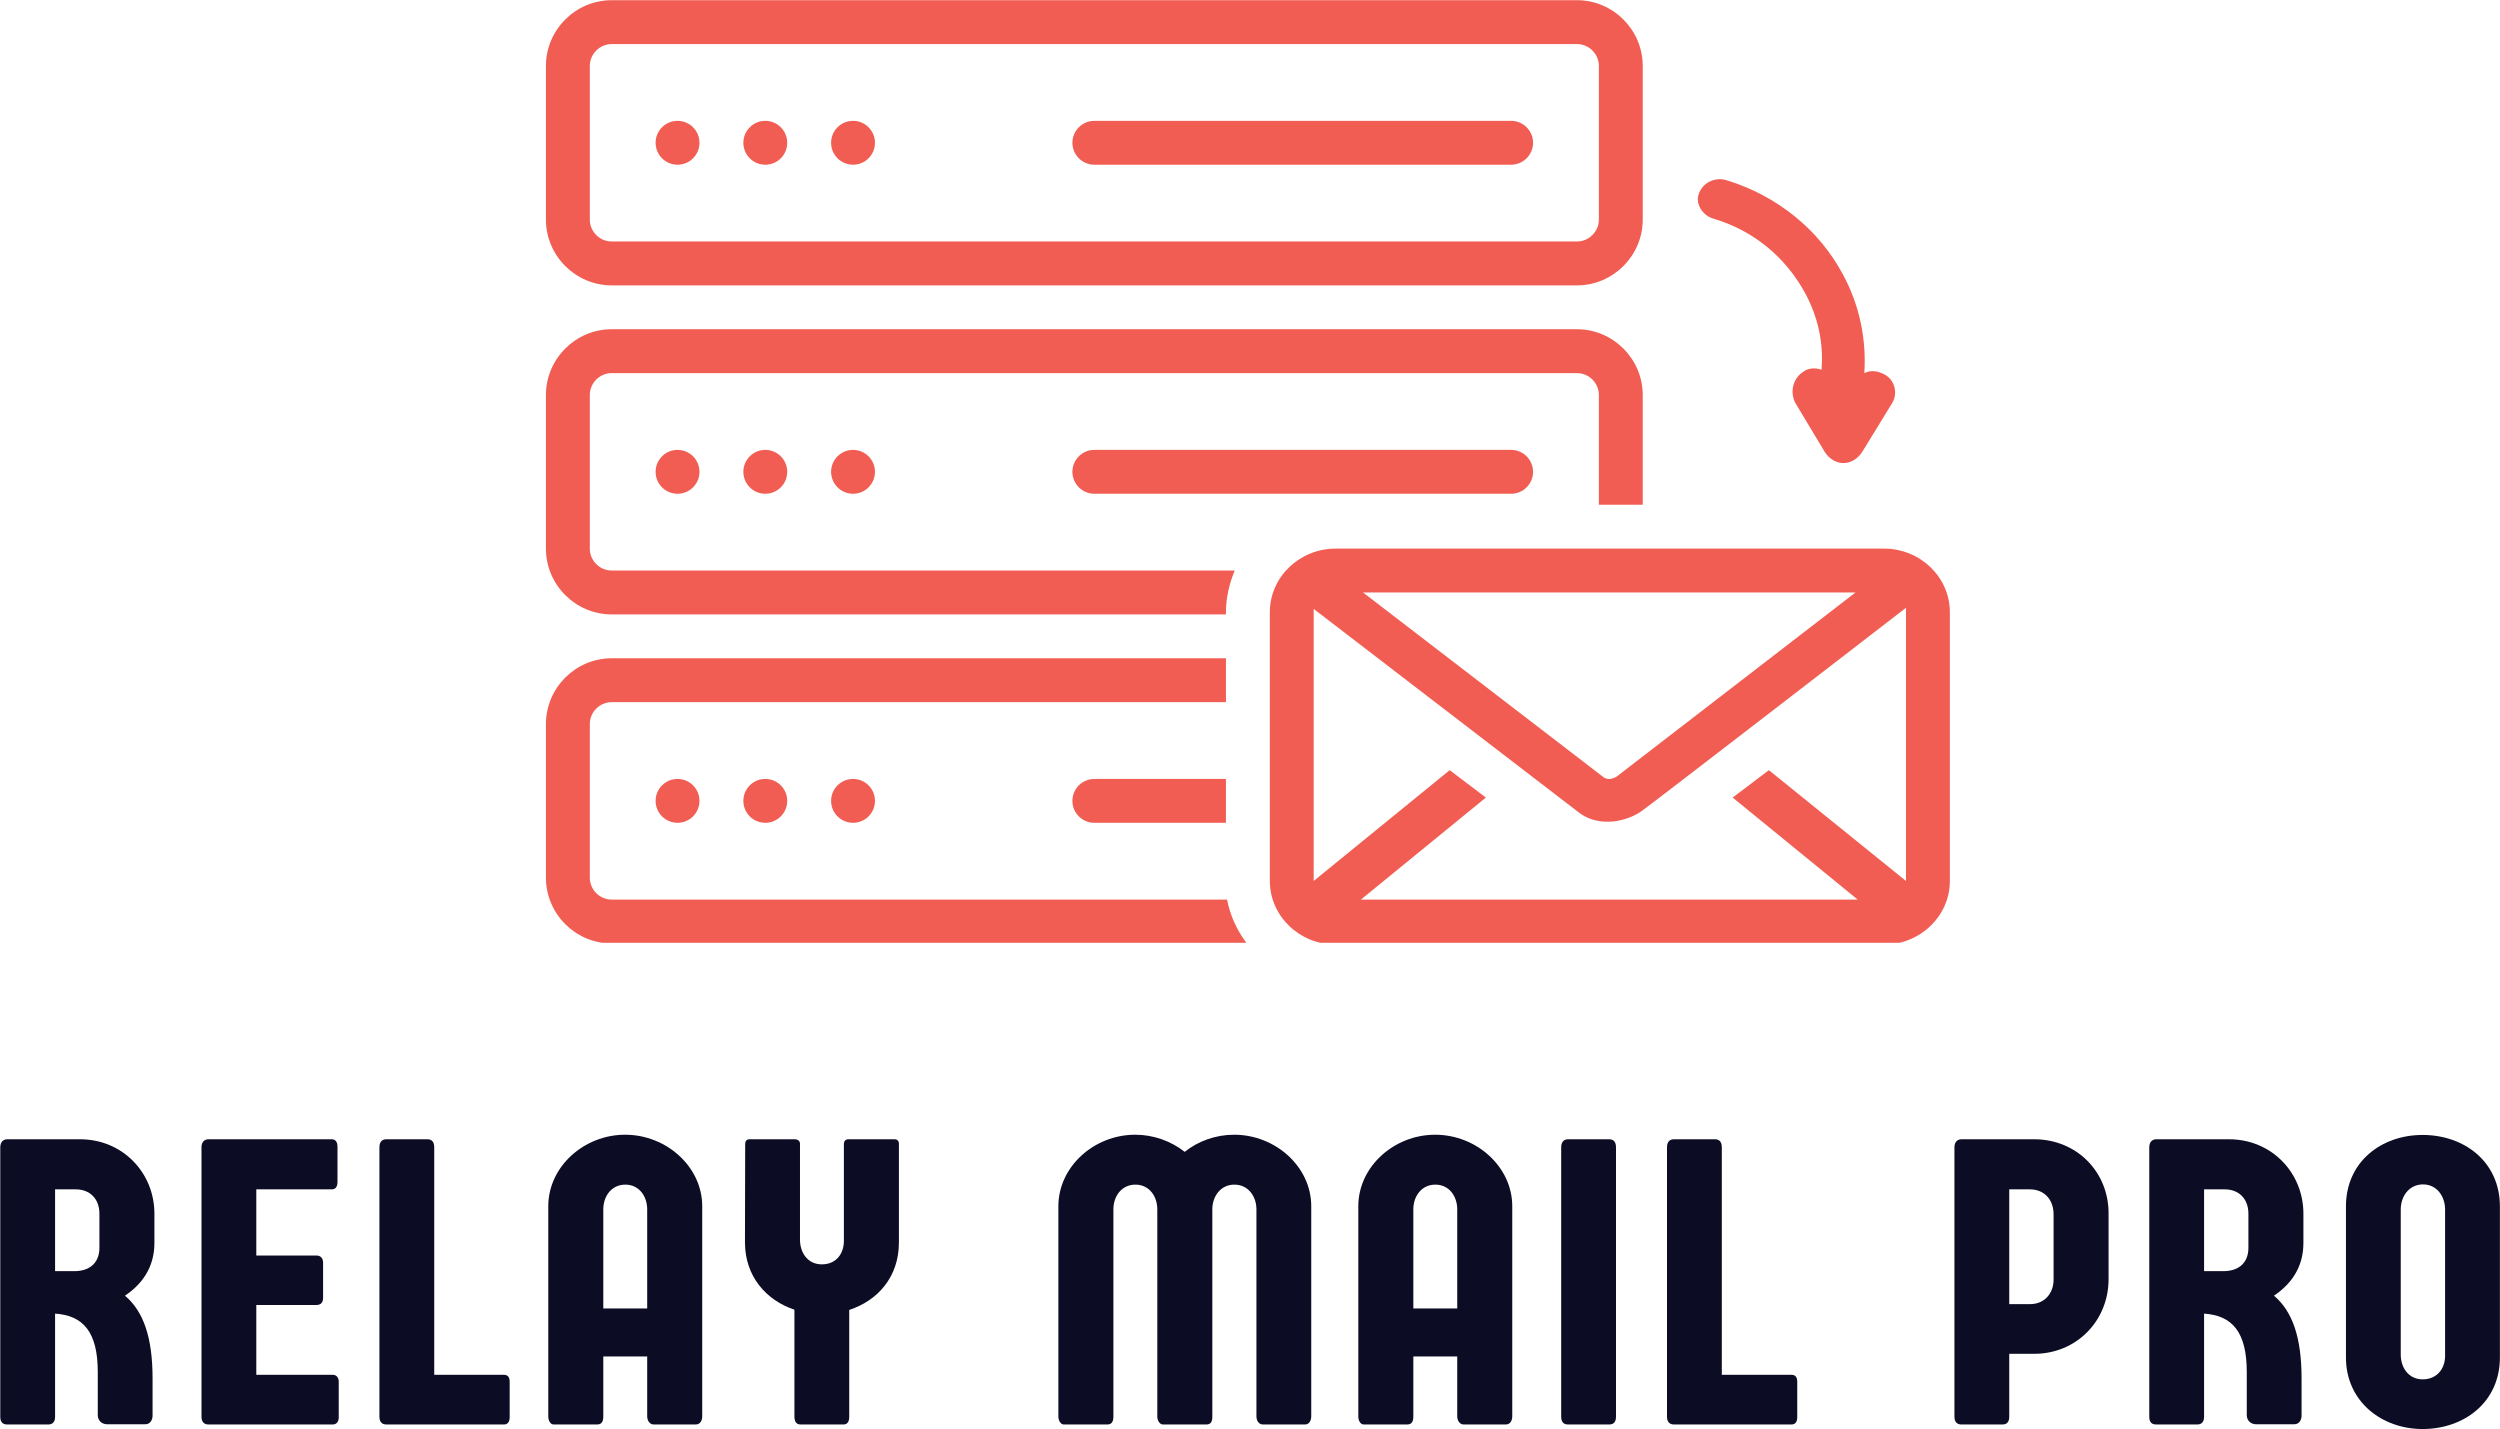
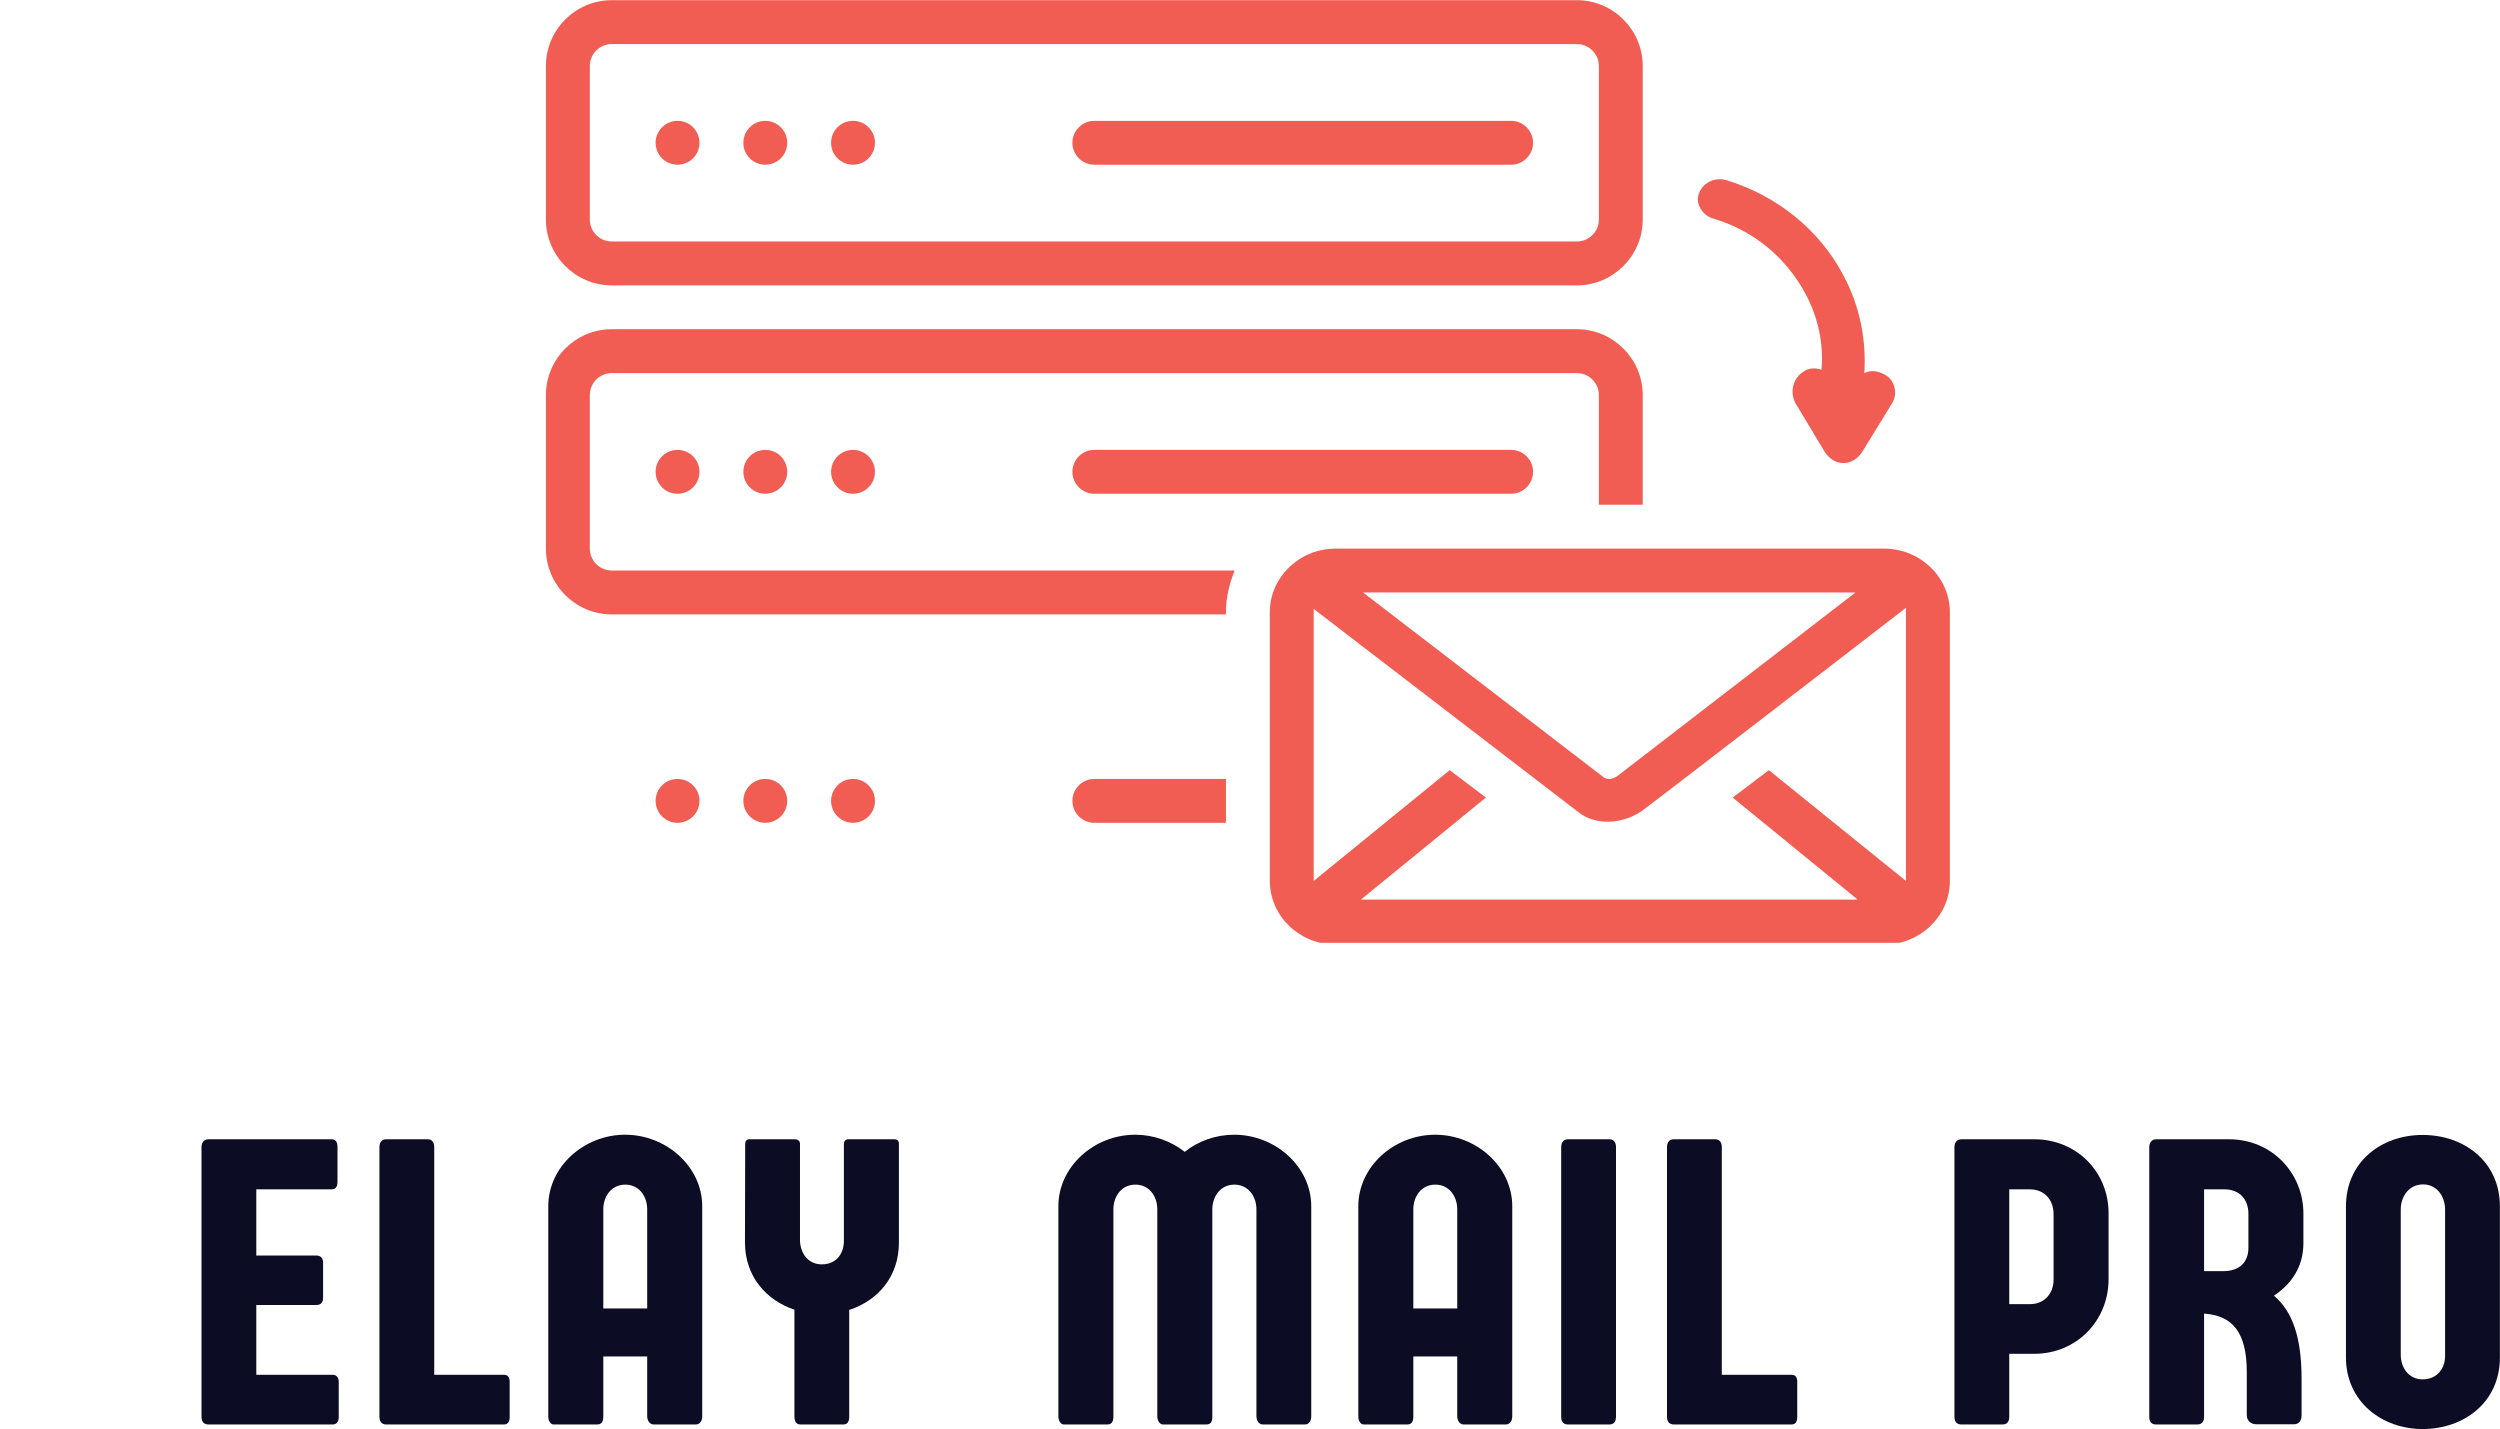
<svg xmlns="http://www.w3.org/2000/svg" zoomAndPan="magnify" preserveAspectRatio="xMidYMid meet" version="1.0" viewBox="54.45 105.55 266.55 152.38">
  <defs>
    <g />
    <clipPath id="8730519d18">
      <path d="M 112.5 105.57 L 230 105.57 L 230 136 L 112.5 136 Z M 112.5 105.57 " clip-rule="nonzero" />
    </clipPath>
    <clipPath id="62101def99">
-       <path d="M 112.5 175 L 188 175 L 188 206.07 L 112.5 206.07 Z M 112.5 175 " clip-rule="nonzero" />
-     </clipPath>
+       </clipPath>
    <clipPath id="f6d191a3c0">
      <path d="M 112.5 140 L 230 140 L 230 172 L 112.5 172 Z M 112.5 140 " clip-rule="nonzero" />
    </clipPath>
    <clipPath id="e0aadc5f9c">
      <path d="M 189 164 L 262.5 164 L 262.5 206.07 L 189 206.07 Z M 189 164 " clip-rule="nonzero" />
    </clipPath>
  </defs>
  <path fill="#f15d52" d="M 129.027 120.773 C 129.027 121.082 128.969 121.383 128.852 121.668 C 128.73 121.953 128.562 122.207 128.344 122.426 C 128.125 122.645 127.871 122.816 127.586 122.934 C 127.297 123.051 127 123.113 126.691 123.113 C 126.379 123.113 126.082 123.051 125.793 122.934 C 125.508 122.816 125.254 122.645 125.035 122.426 C 124.816 122.207 124.648 121.953 124.527 121.668 C 124.41 121.383 124.352 121.082 124.352 120.773 C 124.352 120.465 124.41 120.164 124.527 119.879 C 124.648 119.59 124.816 119.34 125.035 119.121 C 125.254 118.898 125.508 118.73 125.793 118.613 C 126.082 118.492 126.379 118.434 126.691 118.434 C 127 118.434 127.297 118.492 127.586 118.613 C 127.871 118.73 128.125 118.898 128.344 119.121 C 128.562 119.34 128.73 119.59 128.852 119.879 C 128.969 120.164 129.027 120.465 129.027 120.773 Z M 129.027 120.773 " fill-opacity="1" fill-rule="nonzero" />
  <path fill="#f15d52" d="M 138.383 120.773 C 138.383 121.082 138.324 121.383 138.207 121.668 C 138.086 121.953 137.918 122.207 137.699 122.426 C 137.48 122.645 137.227 122.816 136.941 122.934 C 136.652 123.051 136.355 123.113 136.047 123.113 C 135.734 123.113 135.438 123.051 135.148 122.934 C 134.863 122.816 134.609 122.645 134.391 122.426 C 134.172 122.207 134.004 121.953 133.883 121.668 C 133.766 121.383 133.707 121.082 133.707 120.773 C 133.707 120.465 133.766 120.164 133.883 119.879 C 134.004 119.59 134.172 119.34 134.391 119.121 C 134.609 118.898 134.863 118.73 135.148 118.613 C 135.438 118.492 135.734 118.434 136.047 118.434 C 136.355 118.434 136.652 118.492 136.941 118.613 C 137.227 118.73 137.48 118.898 137.699 119.121 C 137.918 119.34 138.086 119.59 138.207 119.879 C 138.324 120.164 138.383 120.465 138.383 120.773 Z M 138.383 120.773 " fill-opacity="1" fill-rule="nonzero" />
  <path fill="#f15d52" d="M 147.738 120.773 C 147.738 121.082 147.68 121.383 147.562 121.668 C 147.441 121.953 147.273 122.207 147.055 122.426 C 146.836 122.645 146.582 122.816 146.297 122.934 C 146.008 123.051 145.711 123.113 145.402 123.113 C 145.09 123.113 144.793 123.051 144.504 122.934 C 144.219 122.816 143.965 122.645 143.746 122.426 C 143.527 122.207 143.359 121.953 143.238 121.668 C 143.121 121.383 143.062 121.082 143.062 120.773 C 143.062 120.465 143.121 120.164 143.238 119.879 C 143.359 119.59 143.527 119.34 143.746 119.121 C 143.965 118.898 144.219 118.73 144.504 118.613 C 144.793 118.492 145.09 118.434 145.402 118.434 C 145.711 118.434 146.008 118.492 146.297 118.613 C 146.582 118.73 146.836 118.898 147.055 119.121 C 147.273 119.34 147.441 119.59 147.562 119.879 C 147.68 120.164 147.738 120.465 147.738 120.773 Z M 147.738 120.773 " fill-opacity="1" fill-rule="nonzero" />
  <path fill="#f15d52" d="M 171.129 123.113 L 215.566 123.113 C 216.852 123.113 217.906 122.059 217.906 120.773 C 217.906 119.488 216.852 118.434 215.566 118.434 L 171.129 118.434 C 169.84 118.434 168.789 119.488 168.789 120.773 C 168.789 122.059 169.84 123.113 171.129 123.113 Z M 171.129 123.113 " fill-opacity="1" fill-rule="nonzero" />
  <g clip-path="url(#8730519d18)">
    <path fill="#f15d52" d="M 119.672 135.977 L 222.582 135.977 C 226.441 135.977 229.598 132.816 229.598 128.961 L 229.598 112.586 C 229.598 108.727 226.441 105.57 222.582 105.57 L 119.672 105.57 C 115.812 105.57 112.656 108.727 112.656 112.586 L 112.656 128.961 C 112.656 132.816 115.812 135.977 119.672 135.977 Z M 117.336 112.586 C 117.336 111.301 118.387 110.25 119.672 110.25 L 222.582 110.25 C 223.867 110.25 224.922 111.301 224.922 112.586 L 224.922 128.961 C 224.922 130.246 223.867 131.297 222.582 131.297 L 119.672 131.297 C 118.387 131.297 117.336 130.246 117.336 128.961 Z M 117.336 112.586 " fill-opacity="1" fill-rule="nonzero" />
  </g>
  <path fill="#f15d52" d="M 129.027 155.855 C 129.027 156.164 128.969 156.465 128.852 156.75 C 128.73 157.039 128.562 157.289 128.344 157.508 C 128.125 157.73 127.871 157.898 127.586 158.016 C 127.297 158.137 127 158.195 126.691 158.195 C 126.379 158.195 126.082 158.137 125.793 158.016 C 125.508 157.898 125.254 157.73 125.035 157.508 C 124.816 157.289 124.648 157.039 124.527 156.75 C 124.41 156.465 124.352 156.164 124.352 155.855 C 124.352 155.547 124.41 155.246 124.527 154.961 C 124.648 154.676 124.816 154.422 125.035 154.203 C 125.254 153.984 125.508 153.812 125.793 153.695 C 126.082 153.578 126.379 153.516 126.691 153.516 C 127 153.516 127.297 153.578 127.586 153.695 C 127.871 153.812 128.125 153.984 128.344 154.203 C 128.562 154.422 128.73 154.676 128.852 154.961 C 128.969 155.246 129.027 155.547 129.027 155.855 Z M 129.027 155.855 " fill-opacity="1" fill-rule="nonzero" />
  <path fill="#f15d52" d="M 138.383 155.855 C 138.383 156.164 138.324 156.465 138.207 156.75 C 138.086 157.039 137.918 157.289 137.699 157.508 C 137.48 157.73 137.227 157.898 136.941 158.016 C 136.652 158.137 136.355 158.195 136.047 158.195 C 135.734 158.195 135.438 158.137 135.148 158.016 C 134.863 157.898 134.609 157.73 134.391 157.508 C 134.172 157.289 134.004 157.039 133.883 156.75 C 133.766 156.465 133.707 156.164 133.707 155.855 C 133.707 155.547 133.766 155.246 133.883 154.961 C 134.004 154.676 134.172 154.422 134.391 154.203 C 134.609 153.984 134.863 153.812 135.148 153.695 C 135.438 153.578 135.734 153.516 136.047 153.516 C 136.355 153.516 136.652 153.578 136.941 153.695 C 137.227 153.812 137.48 153.984 137.699 154.203 C 137.918 154.422 138.086 154.676 138.207 154.961 C 138.324 155.246 138.383 155.547 138.383 155.855 Z M 138.383 155.855 " fill-opacity="1" fill-rule="nonzero" />
  <path fill="#f15d52" d="M 147.738 155.855 C 147.738 156.164 147.68 156.465 147.562 156.75 C 147.441 157.039 147.273 157.289 147.055 157.508 C 146.836 157.73 146.582 157.898 146.297 158.016 C 146.008 158.137 145.711 158.195 145.402 158.195 C 145.09 158.195 144.793 158.137 144.504 158.016 C 144.219 157.898 143.965 157.73 143.746 157.508 C 143.527 157.289 143.359 157.039 143.238 156.75 C 143.121 156.465 143.062 156.164 143.062 155.855 C 143.062 155.547 143.121 155.246 143.238 154.961 C 143.359 154.676 143.527 154.422 143.746 154.203 C 143.965 153.984 144.219 153.812 144.504 153.695 C 144.793 153.578 145.09 153.516 145.402 153.516 C 145.711 153.516 146.008 153.578 146.297 153.695 C 146.582 153.812 146.836 153.984 147.055 154.203 C 147.273 154.422 147.441 154.676 147.562 154.961 C 147.68 155.246 147.738 155.547 147.738 155.855 Z M 147.738 155.855 " fill-opacity="1" fill-rule="nonzero" />
  <path fill="#f15d52" d="M 171.129 153.516 C 169.84 153.516 168.789 154.57 168.789 155.855 C 168.789 157.141 169.84 158.195 171.129 158.195 L 215.566 158.195 C 216.852 158.195 217.906 157.141 217.906 155.855 C 217.906 154.57 216.852 153.516 215.566 153.516 Z M 171.129 153.516 " fill-opacity="1" fill-rule="nonzero" />
  <path fill="#f15d52" d="M 129.027 190.938 C 129.027 191.25 128.969 191.547 128.852 191.832 C 128.73 192.121 128.562 192.375 128.344 192.594 C 128.125 192.812 127.871 192.98 127.586 193.098 C 127.297 193.219 127 193.277 126.691 193.277 C 126.379 193.277 126.082 193.219 125.793 193.098 C 125.508 192.98 125.254 192.812 125.035 192.594 C 124.816 192.375 124.648 192.121 124.527 191.832 C 124.41 191.547 124.352 191.25 124.352 190.938 C 124.352 190.629 124.41 190.328 124.527 190.043 C 124.648 189.758 124.816 189.504 125.035 189.285 C 125.254 189.066 125.508 188.895 125.793 188.777 C 126.082 188.66 126.379 188.602 126.691 188.602 C 127 188.602 127.297 188.66 127.586 188.777 C 127.871 188.895 128.125 189.066 128.344 189.285 C 128.562 189.504 128.73 189.758 128.852 190.043 C 128.969 190.328 129.027 190.629 129.027 190.938 Z M 129.027 190.938 " fill-opacity="1" fill-rule="nonzero" />
  <path fill="#f15d52" d="M 138.383 190.938 C 138.383 191.25 138.324 191.547 138.207 191.832 C 138.086 192.121 137.918 192.375 137.699 192.594 C 137.48 192.812 137.227 192.98 136.941 193.098 C 136.652 193.219 136.355 193.277 136.047 193.277 C 135.734 193.277 135.438 193.219 135.148 193.098 C 134.863 192.98 134.609 192.812 134.391 192.594 C 134.172 192.375 134.004 192.121 133.883 191.832 C 133.766 191.547 133.707 191.25 133.707 190.938 C 133.707 190.629 133.766 190.328 133.883 190.043 C 134.004 189.758 134.172 189.504 134.391 189.285 C 134.609 189.066 134.863 188.895 135.148 188.777 C 135.438 188.66 135.734 188.602 136.047 188.602 C 136.355 188.602 136.652 188.66 136.941 188.777 C 137.227 188.895 137.48 189.066 137.699 189.285 C 137.918 189.504 138.086 189.758 138.207 190.043 C 138.324 190.328 138.383 190.629 138.383 190.938 Z M 138.383 190.938 " fill-opacity="1" fill-rule="nonzero" />
  <path fill="#f15d52" d="M 147.738 190.938 C 147.738 191.25 147.68 191.547 147.562 191.832 C 147.441 192.121 147.273 192.375 147.055 192.594 C 146.836 192.812 146.582 192.98 146.297 193.098 C 146.008 193.219 145.711 193.277 145.402 193.277 C 145.09 193.277 144.793 193.219 144.504 193.098 C 144.219 192.98 143.965 192.812 143.746 192.594 C 143.527 192.375 143.359 192.121 143.238 191.832 C 143.121 191.547 143.062 191.25 143.062 190.938 C 143.062 190.629 143.121 190.328 143.238 190.043 C 143.359 189.758 143.527 189.504 143.746 189.285 C 143.965 189.066 144.219 188.895 144.504 188.777 C 144.793 188.66 145.09 188.602 145.402 188.602 C 145.711 188.602 146.008 188.66 146.297 188.777 C 146.582 188.895 146.836 189.066 147.055 189.285 C 147.273 189.504 147.441 189.758 147.562 190.043 C 147.68 190.328 147.738 190.629 147.738 190.938 Z M 147.738 190.938 " fill-opacity="1" fill-rule="nonzero" />
  <path fill="#f15d52" d="M 237.082 128.844 C 241.41 130.129 244.801 132.934 246.906 136.793 C 248.309 139.367 248.895 142.172 248.66 144.98 C 248.078 144.746 247.258 144.746 246.672 145.215 C 245.621 145.914 245.27 147.32 245.855 148.488 L 249.012 153.75 C 249.48 154.453 250.18 154.922 251 154.922 C 251.816 154.922 252.52 154.453 252.988 153.75 L 256.145 148.605 C 256.848 147.555 256.496 146.031 255.328 145.449 C 254.625 145.098 253.922 144.98 253.223 145.332 C 253.457 141.824 252.754 138.199 251 134.922 C 248.426 130.012 243.867 126.387 238.488 124.75 C 237.199 124.398 235.914 125.102 235.562 126.27 C 235.211 127.203 235.914 128.492 237.082 128.844 Z M 237.082 128.844 " fill-opacity="1" fill-rule="nonzero" />
  <g clip-path="url(#62101def99)">
    <path fill="#f15d52" d="M 119.672 201.465 C 118.387 201.465 117.336 200.41 117.336 199.125 L 117.336 182.754 C 117.336 181.465 118.387 180.414 119.672 180.414 L 185.16 180.414 L 185.16 175.734 L 119.672 175.734 C 115.812 175.734 112.656 178.895 112.656 182.754 L 112.656 199.125 C 112.656 202.984 115.812 206.141 119.672 206.141 L 187.383 206.141 C 186.332 204.738 185.629 203.219 185.277 201.465 Z M 119.672 201.465 " fill-opacity="1" fill-rule="nonzero" />
  </g>
  <g clip-path="url(#f6d191a3c0)">
    <path fill="#f15d52" d="M 119.672 171.059 L 185.16 171.059 L 185.16 170.824 C 185.16 169.305 185.512 167.785 186.098 166.379 L 119.672 166.379 C 118.387 166.379 117.336 165.328 117.336 164.043 L 117.336 147.668 C 117.336 146.383 118.387 145.332 119.672 145.332 L 222.582 145.332 C 223.867 145.332 224.922 146.383 224.922 147.668 L 224.922 159.363 L 229.598 159.363 L 229.598 147.668 C 229.598 143.812 226.441 140.652 222.582 140.652 L 119.672 140.652 C 115.812 140.652 112.656 143.812 112.656 147.668 L 112.656 164.043 C 112.656 167.902 115.812 171.059 119.672 171.059 Z M 119.672 171.059 " fill-opacity="1" fill-rule="nonzero" />
  </g>
  <g clip-path="url(#e0aadc5f9c)">
    <path fill="#f15d52" d="M 255.328 164.043 L 196.855 164.043 C 192.996 164.043 189.84 167.082 189.84 170.824 L 189.84 199.477 C 189.84 203.219 192.996 206.258 196.855 206.258 L 255.328 206.258 C 259.188 206.258 262.344 203.219 262.344 199.477 L 262.344 170.824 C 262.344 167.082 259.188 164.043 255.328 164.043 Z M 243.047 187.664 L 239.188 190.586 L 252.52 201.465 L 199.547 201.465 L 212.875 190.586 L 209.016 187.664 L 194.516 199.477 C 194.516 199.477 194.516 170.59 194.516 170.473 C 194.516 170.473 222.699 192.109 222.699 192.109 C 224.57 193.629 227.379 193.395 229.367 192.109 C 229.48 192.109 257.664 170.355 257.664 170.355 C 257.664 170.473 257.664 199.359 257.664 199.477 Z M 199.777 168.719 L 252.285 168.719 L 226.793 188.367 C 225.973 188.832 225.625 188.484 225.508 188.484 Z M 199.777 168.719 " fill-opacity="1" fill-rule="nonzero" />
  </g>
  <path fill="#f15d52" d="M 168.789 190.938 C 168.789 192.227 169.84 193.277 171.129 193.277 L 185.16 193.277 L 185.16 188.602 L 171.129 188.602 C 169.84 188.602 168.789 189.652 168.789 190.938 Z M 168.789 190.938 " fill-opacity="1" fill-rule="nonzero" />
  <g fill="#0c0d24" fill-opacity="1">
    <g transform="translate(52.897, 257.429)">
      <g>
-         <path d="M 12.152 -18.832 C 12.152 -17.336 11.227 -16.348 9.469 -16.348 L 7.426 -16.348 L 7.426 -25.07 L 9.625 -25.07 C 11.141 -25.07 12.152 -24.059 12.152 -22.477 Z M 17.027 -0.023 C 17.621 -0.023 17.82 -0.551 17.82 -0.945 L 17.82 -4.898 C 17.82 -9.293 16.852 -12.062 14.875 -13.734 C 16.656 -14.918 18.016 -16.723 18.016 -19.336 L 18.016 -22.477 C 18.016 -26.852 14.613 -30.41 10.086 -30.41 L 2.328 -30.41 C 1.867 -30.41 1.582 -30.082 1.582 -29.555 L 1.582 -0.812 C 1.582 -0.309 1.801 0 2.309 0 L 6.703 0 C 7.184 0 7.426 -0.309 7.426 -0.812 L 7.426 -11.82 C 10.438 -11.625 11.977 -9.844 11.977 -5.602 L 11.977 -1.012 C 11.977 -0.352 12.48 -0.023 12.984 -0.023 Z M 17.027 -0.023 " />
-       </g>
+         </g>
    </g>
  </g>
  <g fill="#0c0d24" fill-opacity="1">
    <g transform="translate(74.351, 257.429)">
      <g>
        <path d="M 7.426 -5.297 L 7.426 -12.742 L 13.844 -12.742 C 14.262 -12.742 14.547 -12.965 14.547 -13.492 L 14.547 -17.25 C 14.547 -17.797 14.215 -18.016 13.844 -18.016 L 7.426 -18.016 L 7.426 -25.07 L 15.469 -25.07 C 15.863 -25.07 16.082 -25.336 16.082 -25.863 L 16.082 -29.598 C 16.082 -30.145 15.863 -30.41 15.469 -30.41 L 2.328 -30.41 C 1.867 -30.41 1.582 -30.082 1.582 -29.555 L 1.582 -0.836 C 1.582 -0.309 1.824 0 2.328 0 L 15.578 0 C 15.93 0 16.215 -0.242 16.215 -0.77 L 16.215 -4.547 C 16.215 -5.055 15.93 -5.297 15.578 -5.297 Z M 7.426 -5.297 " />
      </g>
    </g>
  </g>
  <g fill="#0c0d24" fill-opacity="1">
    <g transform="translate(93.322, 257.429)">
      <g>
        <path d="M 14.852 0 C 15.25 0 15.469 -0.262 15.469 -0.789 L 15.469 -4.547 C 15.469 -5.074 15.25 -5.297 14.852 -5.297 L 7.426 -5.297 L 7.426 -29.555 C 7.426 -30.082 7.207 -30.41 6.703 -30.41 L 2.309 -30.41 C 1.824 -30.41 1.582 -30.082 1.582 -29.555 L 1.582 -0.836 C 1.582 -0.309 1.824 0 2.328 0 Z M 14.852 0 " />
      </g>
    </g>
  </g>
  <g fill="#0c0d24" fill-opacity="1">
    <g transform="translate(111.524, 257.429)">
      <g>
        <path d="M 7.25 -22.938 C 7.25 -24.324 8.109 -25.574 9.602 -25.574 C 11.074 -25.574 11.93 -24.324 11.93 -22.938 L 11.93 -12.371 L 7.25 -12.371 Z M 17.797 -23.27 C 17.797 -27.488 13.973 -30.895 9.578 -30.895 C 5.184 -30.895 1.383 -27.488 1.383 -23.27 L 1.383 -0.855 C 1.383 -0.395 1.625 0 1.957 0 L 6.59 0 C 7.117 0 7.25 -0.375 7.25 -0.855 L 7.25 -7.25 L 11.93 -7.25 L 11.93 -0.879 C 11.93 -0.418 12.195 0 12.633 0 L 17.094 0 C 17.602 0 17.797 -0.438 17.797 -0.879 Z M 17.797 -23.27 " />
      </g>
    </g>
  </g>
  <g fill="#0c0d24" fill-opacity="1">
    <g transform="translate(132.956, 257.429)">
      <g>
        <path d="M 12.039 -12.215 C 15.074 -13.207 17.336 -15.73 17.336 -19.402 L 17.336 -29.926 C 17.336 -30.234 17.16 -30.41 16.875 -30.41 L 11.953 -30.41 C 11.625 -30.41 11.469 -30.191 11.469 -29.906 L 11.469 -19.578 C 11.469 -18.191 10.633 -17.074 9.117 -17.074 C 7.602 -17.074 6.789 -18.324 6.789 -19.711 L 6.789 -29.949 C 6.789 -30.191 6.59 -30.41 6.238 -30.41 L 1.406 -30.41 C 1.078 -30.41 0.945 -30.191 0.945 -29.906 L 0.922 -19.402 C 0.922 -15.82 3.164 -13.25 6.195 -12.238 L 6.195 -0.855 C 6.195 -0.309 6.395 0 6.855 0 L 11.402 0 C 11.863 0 12.039 -0.309 12.039 -0.855 Z M 12.039 -12.215 " />
      </g>
    </g>
  </g>
  <g fill="#0c0d24" fill-opacity="1">
    <g transform="translate(153.466, 257.429)">
      <g />
    </g>
  </g>
  <g fill="#0c0d24" fill-opacity="1">
    <g transform="translate(165.911, 257.429)">
      <g>
        <path d="M 22.5 -0.879 C 22.5 -0.418 22.742 0 23.203 0 L 27.664 0 C 28.148 0 28.344 -0.438 28.344 -0.879 L 28.344 -23.27 C 28.344 -27.488 24.52 -30.895 20.125 -30.895 C 18.148 -30.895 16.281 -30.211 14.852 -29.07 C 13.402 -30.211 11.535 -30.895 9.578 -30.895 C 5.184 -30.895 1.383 -27.488 1.383 -23.27 L 1.383 -0.855 C 1.383 -0.395 1.648 0 1.957 0 L 6.59 0 C 7.117 0 7.25 -0.375 7.25 -0.855 L 7.25 -22.938 C 7.25 -24.324 8.109 -25.574 9.602 -25.574 C 11.074 -25.574 11.93 -24.324 11.93 -22.938 L 11.93 -0.855 C 11.93 -0.395 12.215 0 12.523 0 L 17.16 0 C 17.688 0 17.797 -0.375 17.797 -0.836 L 17.797 -23.027 C 17.84 -24.367 18.699 -25.574 20.148 -25.574 C 21.621 -25.574 22.5 -24.324 22.5 -22.938 Z M 22.5 -0.879 " />
      </g>
    </g>
  </g>
  <g fill="#0c0d24" fill-opacity="1">
    <g transform="translate(197.89, 257.429)">
      <g>
        <path d="M 7.25 -22.938 C 7.25 -24.324 8.109 -25.574 9.602 -25.574 C 11.074 -25.574 11.93 -24.324 11.93 -22.938 L 11.93 -12.371 L 7.25 -12.371 Z M 17.797 -23.27 C 17.797 -27.488 13.973 -30.895 9.578 -30.895 C 5.184 -30.895 1.383 -27.488 1.383 -23.27 L 1.383 -0.855 C 1.383 -0.395 1.625 0 1.957 0 L 6.59 0 C 7.117 0 7.25 -0.375 7.25 -0.855 L 7.25 -7.25 L 11.93 -7.25 L 11.93 -0.879 C 11.93 -0.418 12.195 0 12.633 0 L 17.094 0 C 17.602 0 17.797 -0.438 17.797 -0.879 Z M 17.797 -23.27 " />
      </g>
    </g>
  </g>
  <g fill="#0c0d24" fill-opacity="1">
    <g transform="translate(219.322, 257.429)">
      <g>
        <path d="M 7.426 -29.555 C 7.426 -30.082 7.207 -30.41 6.703 -30.41 L 2.309 -30.41 C 1.844 -30.41 1.582 -30.082 1.582 -29.555 L 1.582 -0.836 C 1.582 -0.309 1.801 0 2.309 0 L 6.703 0 C 7.207 0 7.426 -0.309 7.426 -0.836 Z M 7.426 -29.555 " />
      </g>
    </g>
  </g>
  <g fill="#0c0d24" fill-opacity="1">
    <g transform="translate(230.603, 257.429)">
      <g>
        <path d="M 14.852 0 C 15.25 0 15.469 -0.262 15.469 -0.789 L 15.469 -4.547 C 15.469 -5.074 15.25 -5.297 14.852 -5.297 L 7.426 -5.297 L 7.426 -29.555 C 7.426 -30.082 7.207 -30.41 6.703 -30.41 L 2.309 -30.41 C 1.824 -30.41 1.582 -30.082 1.582 -29.555 L 1.582 -0.836 C 1.582 -0.309 1.824 0 2.328 0 Z M 14.852 0 " />
      </g>
    </g>
  </g>
  <g fill="#0c0d24" fill-opacity="1">
    <g transform="translate(248.805, 257.429)">
      <g />
    </g>
  </g>
  <g fill="#0c0d24" fill-opacity="1">
    <g transform="translate(261.25, 257.429)">
      <g>
        <path d="M 12.152 -15.445 C 12.152 -13.953 11.16 -12.832 9.645 -12.832 L 7.426 -12.832 L 7.426 -25.07 L 9.625 -25.07 C 11.141 -25.07 12.152 -23.992 12.152 -22.41 Z M 1.582 -0.836 C 1.582 -0.309 1.824 0 2.328 0 L 6.703 0 C 7.207 0 7.426 -0.309 7.426 -0.836 L 7.426 -7.535 L 10.086 -7.535 C 14.613 -7.535 18.016 -11.074 18.016 -15.492 L 18.016 -22.523 C 18.016 -26.938 14.613 -30.41 10.086 -30.41 L 2.328 -30.41 C 1.867 -30.41 1.582 -30.082 1.582 -29.555 Z M 1.582 -0.836 " />
      </g>
    </g>
  </g>
  <g fill="#0c0d24" fill-opacity="1">
    <g transform="translate(282.023, 257.429)">
      <g>
        <path d="M 12.152 -18.832 C 12.152 -17.336 11.227 -16.348 9.469 -16.348 L 7.426 -16.348 L 7.426 -25.07 L 9.625 -25.07 C 11.141 -25.07 12.152 -24.059 12.152 -22.477 Z M 17.027 -0.023 C 17.621 -0.023 17.82 -0.551 17.82 -0.945 L 17.82 -4.898 C 17.82 -9.293 16.852 -12.062 14.875 -13.734 C 16.656 -14.918 18.016 -16.723 18.016 -19.336 L 18.016 -22.477 C 18.016 -26.852 14.613 -30.41 10.086 -30.41 L 2.328 -30.41 C 1.867 -30.41 1.582 -30.082 1.582 -29.555 L 1.582 -0.812 C 1.582 -0.309 1.801 0 2.309 0 L 6.703 0 C 7.184 0 7.426 -0.309 7.426 -0.812 L 7.426 -11.82 C 10.438 -11.625 11.977 -9.844 11.977 -5.602 L 11.977 -1.012 C 11.977 -0.352 12.48 -0.023 12.984 -0.023 Z M 17.027 -0.023 " />
      </g>
    </g>
  </g>
  <g fill="#0c0d24" fill-opacity="1">
    <g transform="translate(303.477, 257.429)">
      <g>
        <path d="M 17.512 -23.246 C 17.512 -28.035 13.688 -30.871 9.273 -30.871 C 4.879 -30.871 1.098 -28.016 1.098 -23.246 L 1.098 -7.141 C 1.098 -2.484 4.879 0.484 9.273 0.484 C 13.688 0.484 17.512 -2.371 17.512 -7.141 Z M 9.316 -25.598 C 10.789 -25.598 11.668 -24.324 11.668 -22.918 L 11.668 -7.316 C 11.668 -5.934 10.789 -4.812 9.273 -4.812 C 7.777 -4.812 6.941 -6.062 6.941 -7.449 L 6.941 -22.918 C 6.941 -24.324 7.82 -25.598 9.316 -25.598 Z M 9.316 -25.598 " />
      </g>
    </g>
  </g>
</svg>